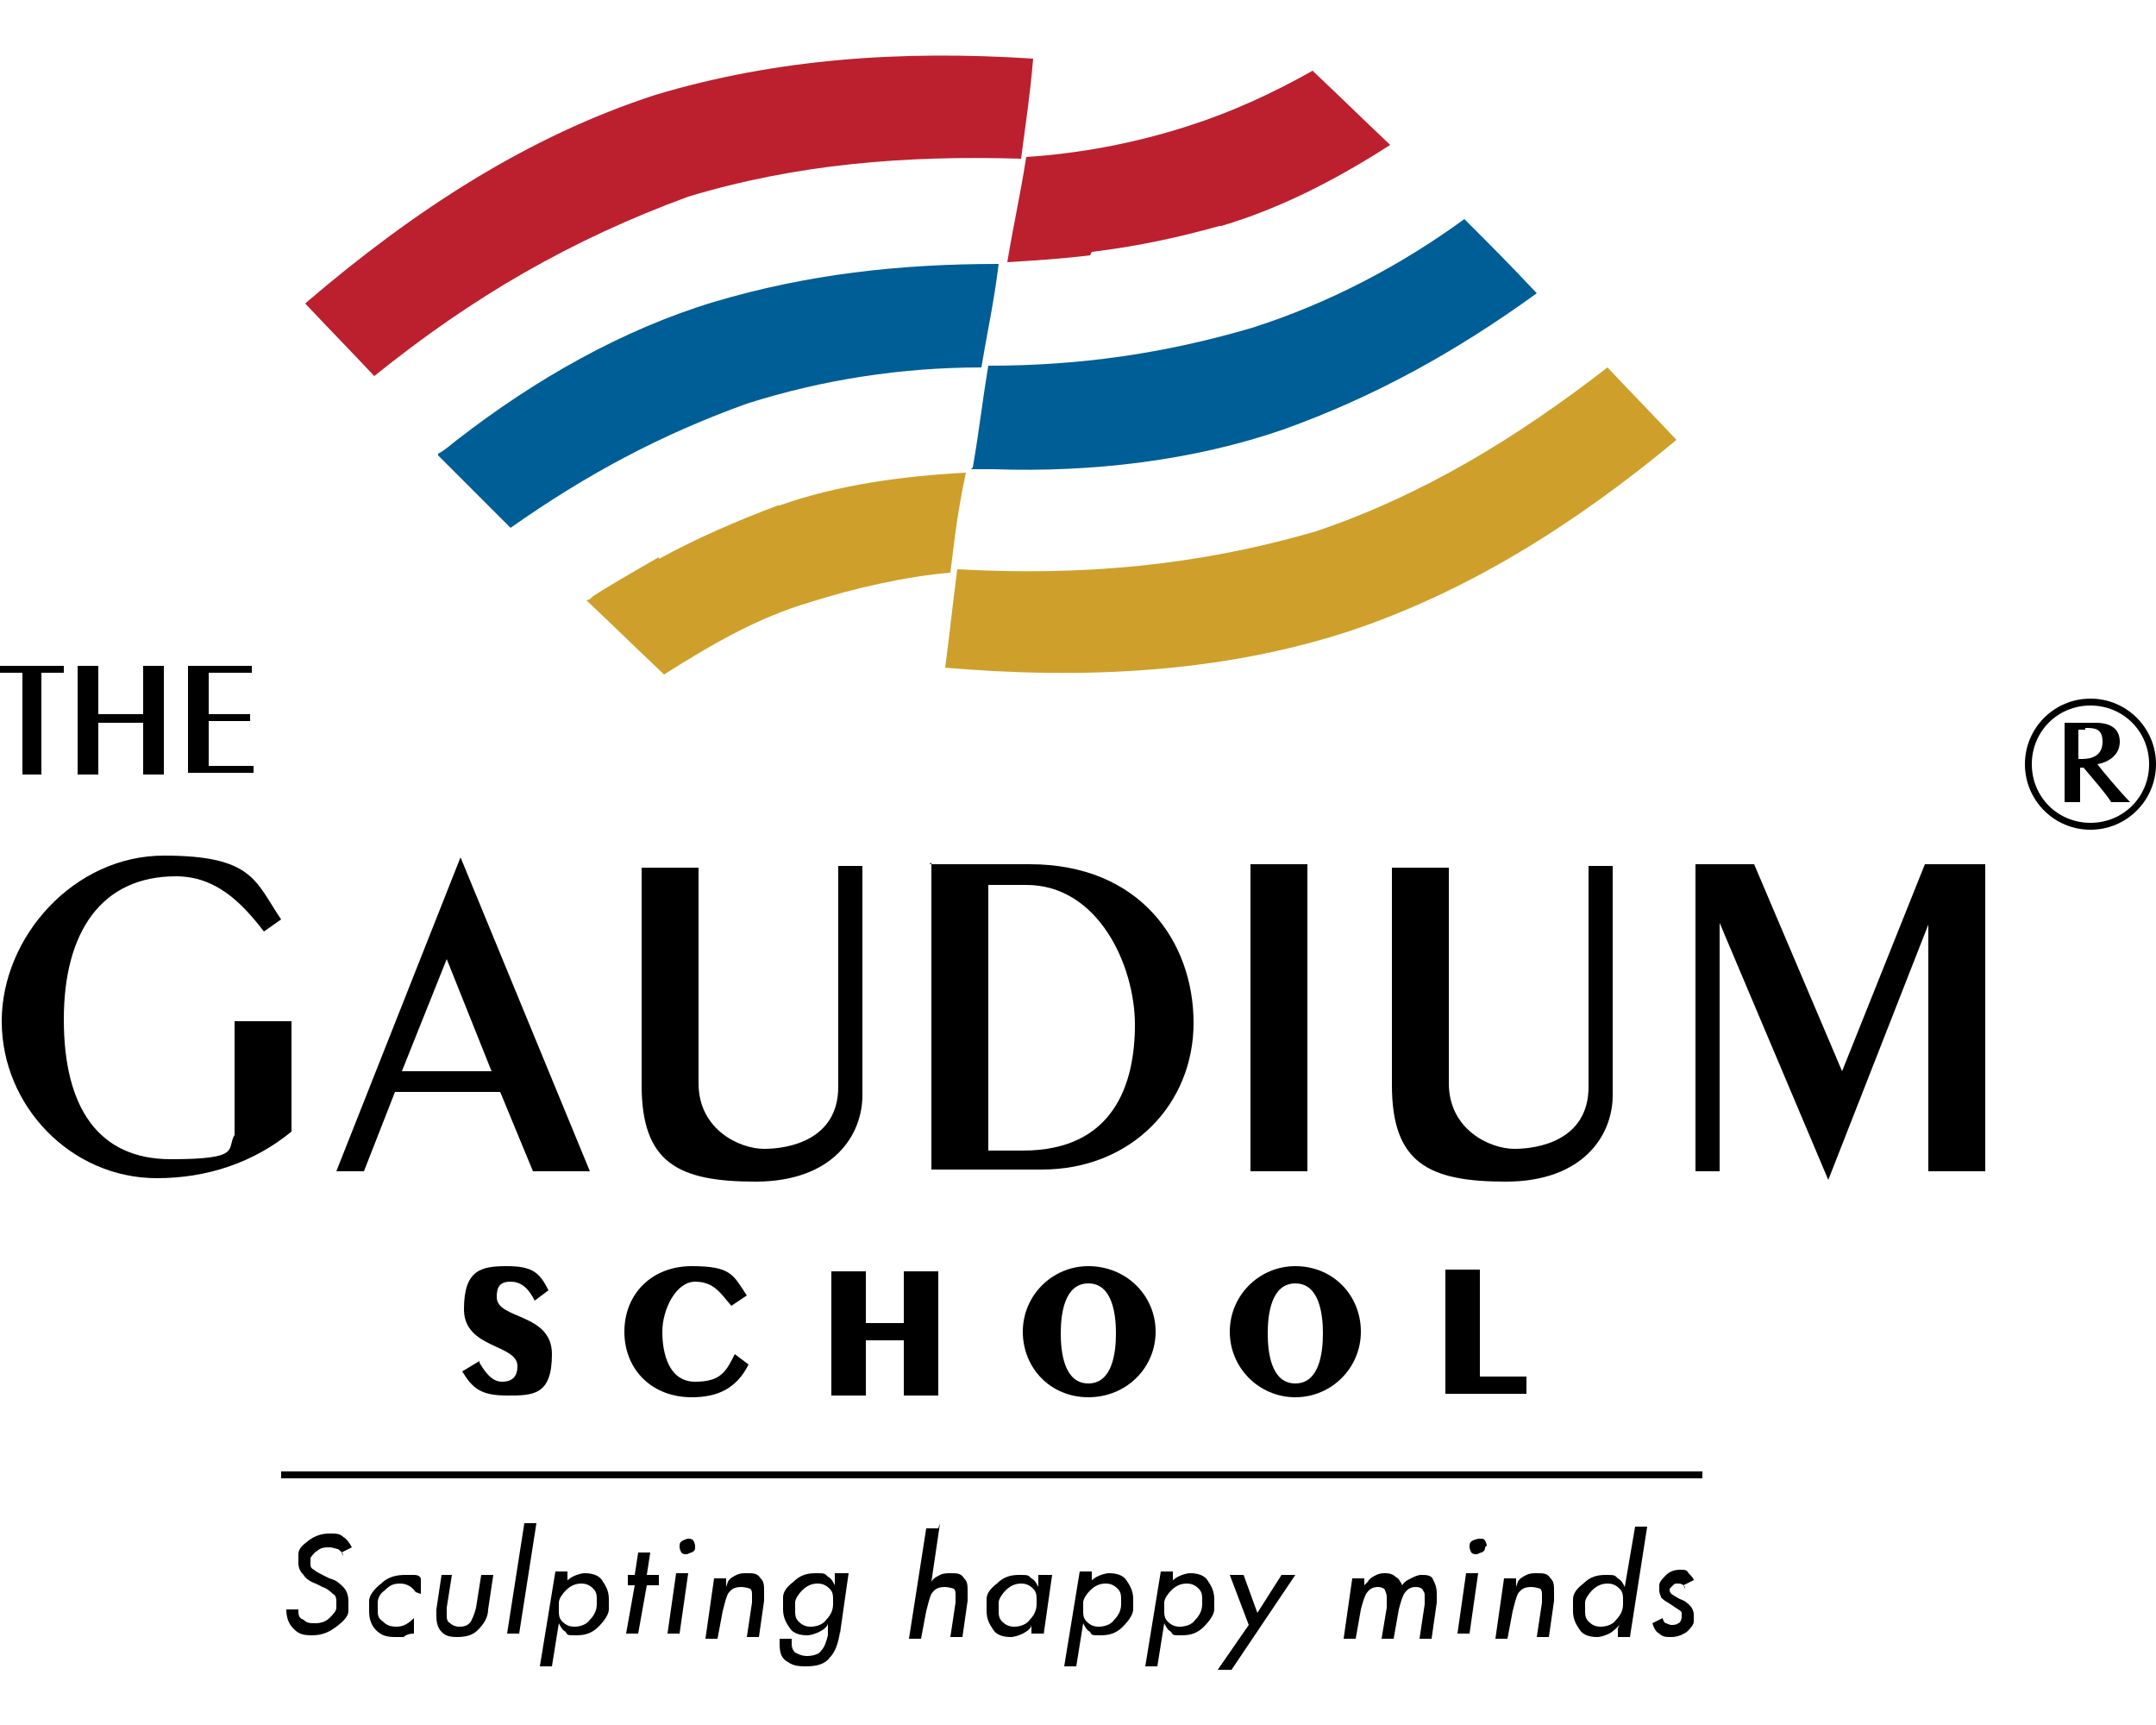
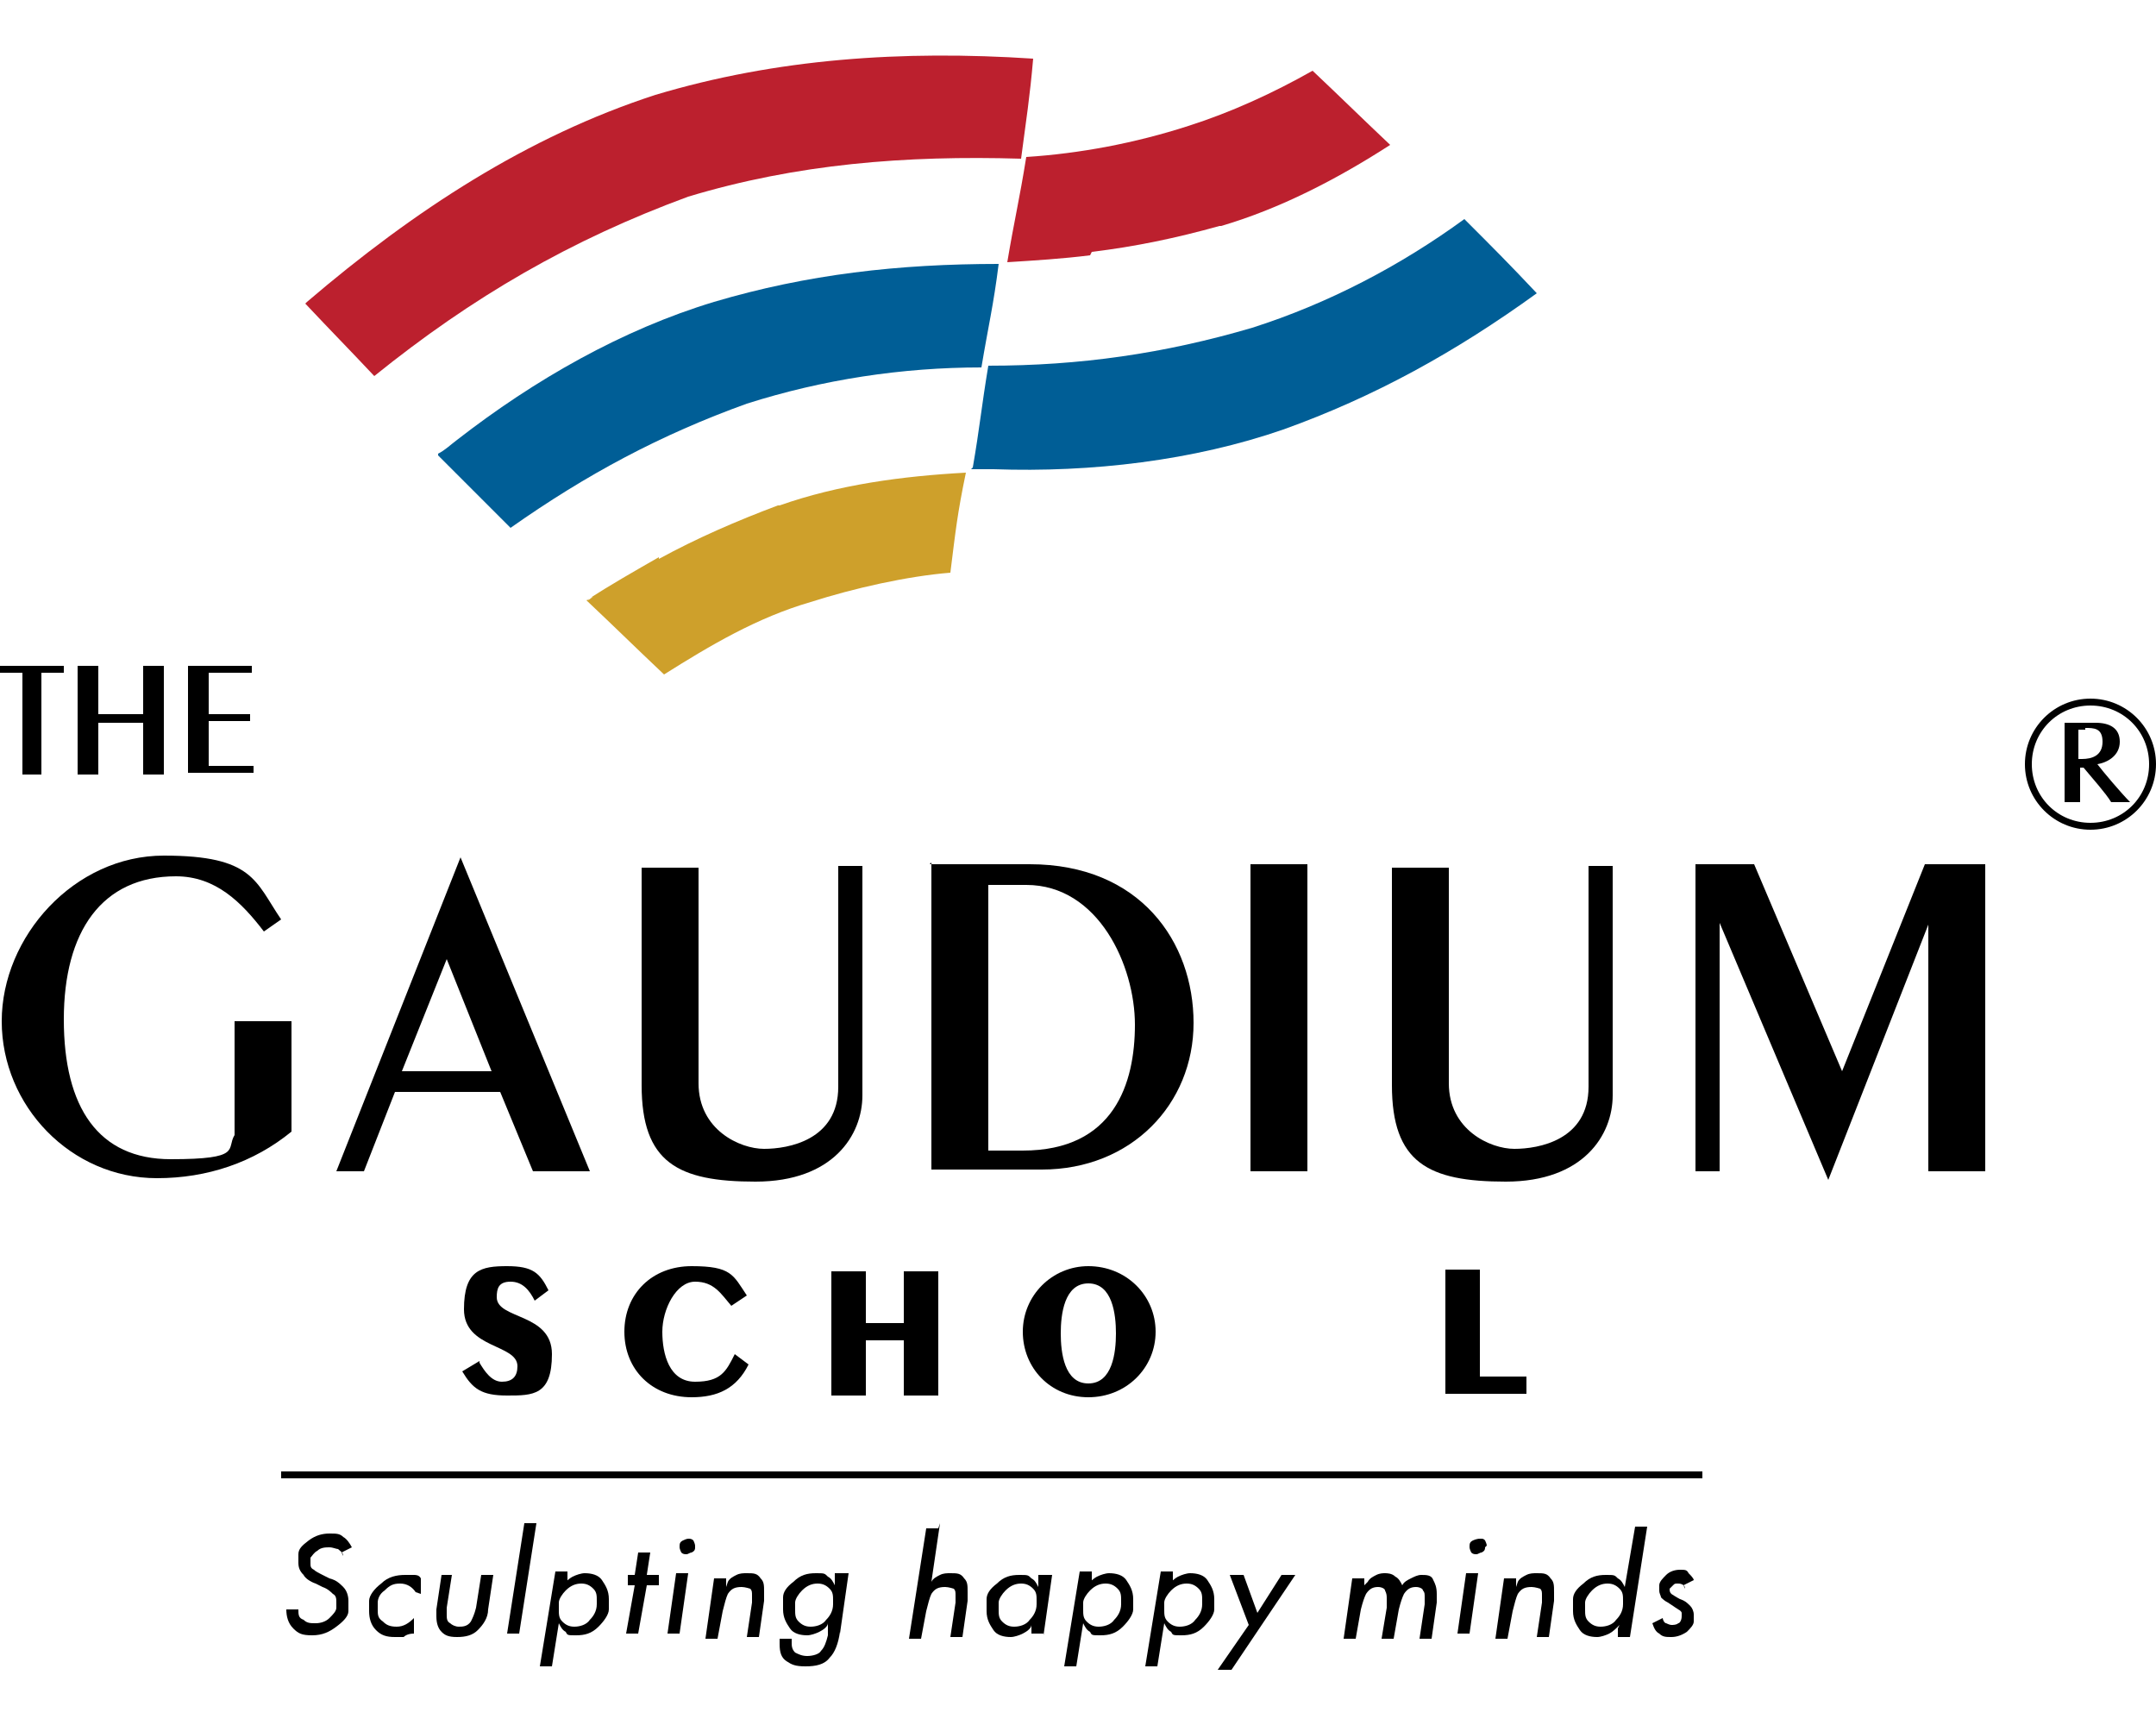
<svg xmlns="http://www.w3.org/2000/svg" width="125px" height="100px" version="1.1" viewBox="0 0 125 100">
  <defs>
    <style>
      .cls-1 {
        fill: #bc202e;
      }

      .cls-2 {
        fill: #fff;
      }

      .cls-2, .cls-3 {
        opacity: 0;
      }

      .cls-4 {
        fill: #cea02b;
      }

      .cls-5 {
        fill: #005e96;
      }
    </style>
  </defs>
  <g>
    <g id="Layer_1">
      <g>
        <g>
          <rect x="16.3" y="85.3" width="82.4" height=".4" />
          <g>
            <g>
              <path d="M16.9,59.2v6.4c-2.2,1.8-4.9,2.7-7.8,2.7-5,0-9-4.2-9-9.1s4.2-9.6,9.4-9.6,5.3,1.5,6.8,3.7l-1,.7c-1.3-1.7-2.8-3.2-5.1-3.2-4.3,0-6.5,3.2-6.5,8.3s2,8.1,6.2,8.1,3.2-.6,3.7-1.4v-6.6h3.3Z" />
              <path d="M34.3,67.9h-3.4l-1.9-4.6h-6.1l-1.8,4.6h-1.6l7.2-18.2h0l7.5,18.2ZM25.9,55.6l-2.6,6.5h5.2l-2.6-6.5Z" />
              <path d="M40.5,50.1v12.7c0,2.7,2.4,3.8,3.8,3.8s4.3-.5,4.3-3.6v-12.8h1.4v13.3c0,2.3-1.7,5-6.2,5s-6.6-1.1-6.6-5.6v-12.6h3.3Z" />
              <path d="M53.9,50.1h5.8c6.4,0,9.5,4.5,9.5,9.2s-3.6,8.5-8.8,8.5h-6.4v-17.8ZM57.2,66.7h2.1c5.3,0,6.5-3.9,6.5-7.3s-2.1-8.1-6.3-8.1h-2.2v15.4Z" />
              <path d="M72.5,67.9v-17.8h3.3v17.8h-3.3Z" />
              <path d="M84,50.1v12.7c0,2.7,2.4,3.8,3.8,3.8s4.3-.5,4.3-3.6v-12.8h1.4v13.3c0,2.3-1.7,5-6.2,5s-6.6-1.1-6.6-5.6v-12.6h3.3Z" />
              <path d="M98,50.1h3.7l5.1,12,4.8-12h3.5v17.8h-3.3v-14.3h0l-5.8,14.8h0l-6.3-14.9h0v14.4h-1.4v-17.8Z" />
            </g>
            <g>
              <path d="M1.3,44.9v-5.9H0v-.4h3.7v.4h-1.3v5.9h-1.2Z" />
              <path d="M4.5,44.9v-6.3h1.2v2.8h2.6v-2.8h1.2v6.3h-1.2v-3h-2.6v3h-1.2Z" />
              <path d="M10.9,44.9v-6.3h3.7v.4h-2.5v2.4h2.4v.4h-2.4v2.6h2.6v.4h-3.8Z" />
            </g>
            <g>
              <g>
                <path class="cls-5" d="M56.4,27.1s0,0,0,0c.4-2.3.5-3.5.9-5.9,5.3,0,10.2-.7,15.3-2.2h0s0,0,0,0c4.4-1.4,8.6-3.6,12.3-6.3,1.7,1.7,2.6,2.6,4.2,4.3-4.7,3.4-9.4,6-14.7,7.9-5.2,1.8-11.1,2.5-16.8,2.3-.4,0-.9,0-1.3,0Z" />
-                 <path class="cls-4" d="M54.8,38.7c.3-2.3.4-3.4.7-5.7,7.3.4,13.9-.2,20.8-2.2h0c6.2-2.1,11.6-5.4,16.9-9.5,1.6,1.7,2.4,2.5,4,4.2-5.9,4.9-12.1,8.8-19,11.1-7.4,2.4-15.3,2.8-23.5,2.1Z" />
                <path class="cls-1" d="M63.2,14.8c-1.6.2-3.2.3-4.8.4h0c.1,0,.3,0,.4,0-.1,0-.3,0-.4,0,.4-2.4.7-3.6,1.1-6.1,3.1-.2,6.3-.8,9.4-1.8,0,0,0,0,0,0h0c2.5-.8,4.9-1.9,7.2-3.2,1.8,1.7,2.7,2.6,4.5,4.3-3.1,2-6.4,3.7-9.8,4.7,0,0,0,0,0,0,0,0,0,0-.1,0-2.5.7-4.9,1.2-7.4,1.5Z" />
              </g>
              <g>
                <path class="cls-5" d="M25.4,26.4h0c1.7,1.7,2.5,2.5,4.2,4.2,4.4-3.1,8.7-5.4,13.7-7.2h0c4.4-1.4,9-2.1,13.6-2.1.4-2.4.7-3.6,1-6-5.8,0-11.1.6-16.5,2.2-5.3,1.6-10.4,4.5-14.9,8-.4.3-.7.6-1.1.8Z" />
                <path class="cls-1" d="M17.7,17.6c1.6,1.7,2.4,2.5,4,4.2,5.7-4.6,11.4-7.9,18.2-10.4h0c6.3-1.9,12.6-2.4,19.3-2.2.3-2.3.5-3.5.7-5.8-7.6-.5-14.9,0-21.9,2.1-7.4,2.4-14,6.7-20.2,12Z" />
                <path class="cls-4" d="M38.2,32.3c-1.4.8-2.8,1.6-4.2,2.5,0,0,0,0,0,0,.1,0,.2-.2.4-.2-.1,0-.2.2-.4.2,1.8,1.7,2.7,2.6,4.5,4.3,2.7-1.7,5.4-3.3,8.5-4.2,0,0,0,0,0,0h0c2.5-.8,5.6-1.5,8.1-1.7.3-2.4.4-3.4.9-5.8-3.7.2-7.4.7-10.8,1.9h0s0,0-.1,0c-2.4.9-4.7,1.9-6.9,3.1Z" />
              </g>
            </g>
          </g>
          <g>
            <path d="M19.9,90.2c0-.2-.2-.3-.3-.4-.1,0-.3-.1-.5-.1s-.5,0-.7.2c-.2.1-.3.3-.4.4,0,.1,0,.2,0,.3,0,.2,0,.3.2.4.1.1.3.2.5.3l.4.2c.4.1.6.3.8.5.2.2.3.5.3.8s0,.3,0,.6c0,.3-.3.6-.7.9-.4.3-.8.5-1.4.5s-.8-.1-1.1-.4c-.3-.3-.4-.7-.4-1.1h.7c0,0,0,0,0,0,0,.3,0,.5.3.6.2.2.4.2.7.2s.6-.1.8-.3c.2-.2.4-.4.4-.6,0-.2,0-.3,0-.3,0-.2,0-.4-.2-.5-.1-.1-.3-.3-.6-.4l-.4-.2c-.3-.1-.6-.3-.7-.5-.2-.2-.3-.4-.3-.7s0-.2,0-.5c0-.3.2-.5.6-.8.4-.3.8-.4,1.2-.4s.6,0,.8.2c.2.1.4.4.5.6l-.6.3Z" />
            <path d="M24.1,92.3c-.2-.3-.5-.5-.9-.5s-.6.1-.9.4c-.3.2-.4.5-.4.7,0,.2,0,.3,0,.4,0,.3,0,.5.3.7.2.2.4.3.8.3s.7-.2,1-.5v.9c-.3,0-.5.1-.6.2-.2,0-.3,0-.5,0-.5,0-.8-.1-1.1-.4-.3-.3-.4-.7-.4-1.1s0-.3,0-.6c0-.3.3-.7.7-1,.4-.4.9-.5,1.4-.5s.3,0,.5,0c.1,0,.3,0,.4.2v.9Z" />
            <path d="M26.2,91.3l-.3,1.9c0,.1,0,.3,0,.4,0,.2,0,.4.2.5.1.1.3.2.5.2s.5,0,.7-.3c.1-.2.2-.4.3-.8l.3-1.9h.7l-.3,2c0,.5-.3.9-.6,1.2-.3.3-.7.4-1.2.4s-.7-.1-.9-.3c-.2-.2-.3-.5-.3-.9s0-.2,0-.4l.3-2h.7Z" />
            <path d="M30.1,94.7h-.7l1-6.4h.7l-1,6.4Z" />
            <path d="M32.6,91.9c.2-.2.4-.4.6-.5.2-.1.5-.2.7-.2.4,0,.8.1,1,.4.2.3.4.6.4,1.1s0,.3,0,.6c0,.3-.3.7-.6,1-.4.4-.8.5-1.3.5s-.5,0-.6-.2c-.2-.1-.3-.3-.4-.5l-.4,2.5h-.7l.9-5.5h.7c0,0,0,.6,0,.6ZM34.6,93c0,0,0-.2,0-.2,0-.3,0-.5-.2-.7-.2-.2-.4-.3-.7-.3s-.6.1-.9.4c-.2.2-.4.5-.4.7,0,.2,0,.4,0,.4,0,.3,0,.5.2.7.2.2.4.3.7.3s.7-.1.9-.4c.2-.2.4-.5.4-.9Z" />
            <path d="M37,94.7h-.7l.5-2.8h-.4s0-.6,0-.6h.4s.2-1.3.2-1.3h.7l-.2,1.3h.7v.6c0,0-.7,0-.7,0l-.5,2.8Z" />
            <path d="M39.4,94.7h-.7l.5-3.5h.7l-.5,3.5ZM40.3,89.7c0,.1,0,.2-.2.3-.1,0-.2.1-.3.1s-.2,0-.3-.1c0,0-.1-.2-.1-.3h0c0-.2,0-.3.2-.4,0,0,.2-.1.3-.1s.2,0,.3.1c0,0,.1.2.1.3s0,0,0,0Z" />
            <path d="M42.2,91.7c.1-.2.3-.3.5-.4.2-.1.4-.1.6-.1.4,0,.6,0,.8.3.2.2.2.4.2.8s0,.3,0,.5l-.3,2.1h-.7l.3-2c0-.2,0-.3,0-.4,0-.2,0-.3-.1-.4,0,0-.3-.1-.5-.1-.4,0-.6.1-.8.4-.1.2-.2.6-.3,1l-.3,1.6h-.7l.5-3.5h.7v.5Z" />
            <path d="M48.7,94.6c-.1.7-.3,1.2-.6,1.5-.3.4-.8.5-1.4.5s-.8-.1-1.1-.3-.4-.5-.4-1,0-.2,0-.3h.7c0,0,0,.2,0,.2,0,.2,0,.4.2.6.2.1.4.2.7.2s.7-.1.8-.3c.2-.2.3-.5.4-.9v-.7c0,.2-.3.4-.5.5-.2.1-.5.2-.7.2-.4,0-.8-.1-1-.4-.2-.3-.4-.6-.4-1.1v-.2c0,0,0-.2,0-.5,0-.3.2-.6.6-.9.4-.4.8-.5,1.3-.5s.5,0,.7.2c.2.1.3.3.4.5v-.7h.8l-.5,3.5ZM48.3,93c0,0,0-.2,0-.2,0-.3,0-.5-.2-.7-.2-.2-.4-.3-.7-.3s-.6.1-.9.4c-.2.2-.4.5-.4.7,0,.2,0,.4,0,.4,0,.3,0,.5.2.7.2.2.4.3.7.3s.7-.1.9-.4c.2-.2.4-.5.4-.9Z" />
            <path d="M54.5,88.3l-.5,3.4c.1-.2.3-.3.5-.4.2-.1.4-.1.6-.1.4,0,.6,0,.8.3.2.2.2.4.2.8s0,.3,0,.5l-.3,2.1h-.7l.3-2c0-.2,0-.3,0-.4,0-.2,0-.3-.1-.4,0,0-.3-.1-.5-.1-.4,0-.6.1-.8.4-.1.2-.2.6-.3,1l-.3,1.6h-.7l1-6.4h.7Z" />
            <path d="M60.5,94.7h-.7v-.5c0,.2-.3.4-.5.5-.2.1-.5.2-.7.2-.4,0-.8-.1-1-.4-.2-.3-.4-.6-.4-1.1v-.2c0,0,0-.2,0-.5,0-.3.2-.6.6-.9.4-.4.8-.5,1.3-.5s.5,0,.7.2c.2.1.3.3.4.5v-.7h.8l-.5,3.5ZM60.1,93c0,0,0-.2,0-.2,0-.3,0-.5-.2-.7-.2-.2-.4-.3-.7-.3s-.6.1-.9.4c-.2.2-.4.5-.4.7,0,.2,0,.4,0,.4,0,.3,0,.5.2.7.2.2.4.3.7.3s.7-.1.9-.4c.2-.2.4-.5.4-.9Z" />
            <path d="M63,91.9c.2-.2.4-.4.6-.5.2-.1.5-.2.7-.2.4,0,.8.1,1,.4.2.3.4.6.4,1.1s0,.3,0,.6c0,.3-.3.7-.6,1-.4.4-.8.5-1.3.5s-.5,0-.6-.2c-.2-.1-.3-.3-.4-.5l-.4,2.5h-.7l.9-5.5h.7c0,0,0,.6,0,.6ZM65,93c0,0,0-.2,0-.2,0-.3,0-.5-.2-.7-.2-.2-.4-.3-.7-.3s-.6.1-.9.4c-.2.2-.4.5-.4.7,0,.2,0,.4,0,.4,0,.3,0,.5.2.7.2.2.4.3.7.3s.7-.1.9-.4c.2-.2.4-.5.4-.9Z" />
            <path d="M67.7,91.9c.2-.2.4-.4.6-.5.2-.1.5-.2.7-.2.4,0,.8.1,1,.4.2.3.4.6.4,1.1s0,.3,0,.6c0,.3-.3.7-.6,1-.4.4-.8.5-1.3.5s-.5,0-.6-.2c-.2-.1-.3-.3-.4-.5l-.4,2.5h-.7l.9-5.5h.7c0,0,0,.6,0,.6ZM69.7,93c0,0,0-.2,0-.2,0-.3,0-.5-.2-.7-.2-.2-.4-.3-.7-.3s-.6.1-.9.4c-.2.2-.4.5-.4.7,0,.2,0,.4,0,.4,0,.3,0,.5.2.7.2.2.4.3.7.3s.7-.1.9-.4c.2-.2.4-.5.4-.9Z" />
            <path d="M71.3,91.3h.8l.8,2.2,1.4-2.2h.8l-3.7,5.5h-.8l1.8-2.6-1.1-2.9Z" />
            <path d="M79.3,91.7c.1-.2.3-.3.5-.4.2-.1.4-.1.5-.1s.4,0,.6.2c.2.1.3.3.4.5.1-.2.3-.3.5-.4.2-.1.4-.2.6-.2.3,0,.6,0,.7.3.1.2.2.4.2.8s0,.3,0,.5l-.3,2.1h-.7l.3-2c0-.1,0-.3,0-.4,0-.2,0-.3-.1-.4,0-.1-.2-.2-.4-.2-.3,0-.5.1-.7.4-.1.2-.2.5-.3.9l-.3,1.7h-.7l.3-1.8c0-.1,0-.2,0-.3,0,0,0-.2,0-.2,0-.2,0-.3-.1-.5,0-.1-.2-.2-.4-.2-.3,0-.5.1-.7.4-.1.2-.2.5-.3.9l-.3,1.7h-.7l.5-3.5h.7v.4Z" />
            <path d="M85.2,94.7h-.7l.5-3.5h.7l-.5,3.5ZM86.1,89.7c0,.1,0,.2-.2.3-.1,0-.2.1-.3.1s-.2,0-.3-.1c0,0-.1-.2-.1-.3h0c0-.2,0-.3.2-.4,0,0,.2-.1.4-.1s.2,0,.3.1c0,0,.1.2.1.3s0,0,0,0Z" />
            <path d="M88,91.7c.1-.2.3-.3.5-.4.2-.1.4-.1.6-.1.4,0,.6,0,.8.3.2.2.2.4.2.8s0,.3,0,.5l-.3,2.1h-.7l.3-2c0-.2,0-.3,0-.4,0-.2,0-.3-.1-.4,0,0-.3-.1-.5-.1-.4,0-.6.1-.8.4-.1.2-.2.6-.3,1l-.3,1.6h-.7l.5-3.5h.7v.5Z" />
            <path d="M93.9,94.2c-.2.2-.4.4-.6.5-.2.1-.5.2-.7.2-.4,0-.8-.1-1-.4-.2-.3-.4-.6-.4-1.1v-.2c0,0,0-.2,0-.5,0-.3.2-.6.6-.9.4-.4.8-.5,1.3-.5s.5,0,.7.2c.2.1.3.3.4.5l.6-3.5h.7l-1,6.4h-.7v-.5ZM94.1,93c0,0,0-.2,0-.2,0-.3,0-.5-.2-.7-.2-.2-.4-.3-.7-.3s-.6.1-.9.4c-.2.2-.4.5-.4.7,0,.2,0,.4,0,.4,0,.3,0,.5.2.7.2.2.4.3.7.3s.7-.1.9-.4c.2-.2.4-.5.4-.9Z" />
            <path d="M97.7,92.1c0-.2-.2-.3-.4-.3s-.2,0-.3.1c0,0-.1.1-.2.2,0,.1,0,.2.1.3,0,0,.3.2.5.3.3.1.4.2.6.4.1.1.2.3.2.5s0,.1,0,.4c0,.2-.2.4-.4.6-.3.2-.6.3-.9.3s-.5,0-.7-.2c-.2-.1-.3-.3-.4-.6l.6-.3c0,.1.1.3.2.3,0,0,.2.1.3.1s.3,0,.4-.1c.1,0,.2-.2.2-.4,0,0,0-.1,0-.2,0,0,0-.1-.2-.2l-.6-.4c-.2-.1-.3-.2-.4-.3,0-.1-.1-.2-.1-.4s0-.1,0-.3c0-.2.2-.4.4-.6.2-.2.5-.3.8-.3s.4,0,.5.2c.1.1.3.3.3.4l-.6.3Z" />
          </g>
          <g>
            <path d="M27.8,79c.3.5.7,1.1,1.3,1.1s.9-.3.9-.9c0-1.3-3.1-1-3.1-3.3s1-2.5,2.5-2.5,1.9.4,2.4,1.4l-.8.6c-.3-.6-.7-1.1-1.4-1.1s-.8.4-.8.9c0,1.3,3.2.9,3.2,3.3s-1.1,2.4-2.6,2.4-2-.4-2.6-1.4l1-.6Z" />
            <path d="M42.4,75.7c-.6-.7-1-1.4-2.1-1.4s-1.9,1.6-1.9,2.9.4,2.9,1.9,2.9,1.8-.6,2.3-1.6l.8.6c-.7,1.4-1.8,1.9-3.3,1.9-2.3,0-3.9-1.6-3.9-3.8s1.6-3.8,3.9-3.8,2.4.5,3.2,1.7l-.9.6Z" />
            <path d="M48.2,80.9v-7.2h2v3h2.2v-3h2v7.2h-2v-3.2h-2.2v3.2h-2Z" />
            <path d="M63.1,73.4c2.2,0,3.9,1.7,3.9,3.8s-1.7,3.8-3.9,3.8-3.8-1.7-3.8-3.8,1.7-3.8,3.8-3.8ZM63.1,80.2c1.4,0,1.6-1.8,1.6-2.9s-.2-2.9-1.6-2.9-1.6,1.8-1.6,2.9.2,2.9,1.6,2.9Z" />
-             <path d="M75.1,73.4c2.2,0,3.8,1.7,3.8,3.8s-1.7,3.8-3.8,3.8-3.8-1.7-3.8-3.8,1.7-3.8,3.8-3.8ZM75.1,80.2c1.4,0,1.6-1.8,1.6-2.9s-.2-2.9-1.6-2.9-1.6,1.8-1.6,2.9.2,2.9,1.6,2.9Z" />
            <path d="M83.8,73.6h2v6.2h2.7v1h-4.7v-7.2Z" />
          </g>
        </g>
        <path d="M121.2,48.1c-2.1,0-3.8-1.7-3.8-3.8s1.7-3.8,3.8-3.8,3.8,1.7,3.8,3.8-1.7,3.8-3.8,3.8ZM121.2,40.9c-1.9,0-3.4,1.5-3.4,3.4s1.5,3.4,3.4,3.4,3.4-1.5,3.4-3.4-1.5-3.4-3.4-3.4ZM123.3,46.5c-.4,0-.7,0-.9,0-.3-.5-1.1-1.4-1.6-2,0,0-.1,0-.2,0v.2c0,.6,0,1.3,0,1.8-.1,0-.3,0-.4,0s-.2,0-.5,0c0-.5,0-1.4,0-2v-.7c0-.6,0-1.4,0-1.9.3,0,.6,0,.8,0,.2,0,.8,0,1,0,.8,0,1.4.3,1.4,1.1s-.7,1.2-1.3,1.3c.3.4,1.4,1.7,1.9,2.2h0ZM120.9,42.3c-.1,0-.2,0-.4,0,0,.4,0,1.2,0,1.5v.2h.2c.6,0,1.2-.2,1.2-1s-.5-.8-1-.8Z" />
      </g>
      <rect class="cls-2" width="1" height="1" />
      <rect class="cls-3" x="124" y="99" width="1" height="1" />
    </g>
  </g>
</svg>